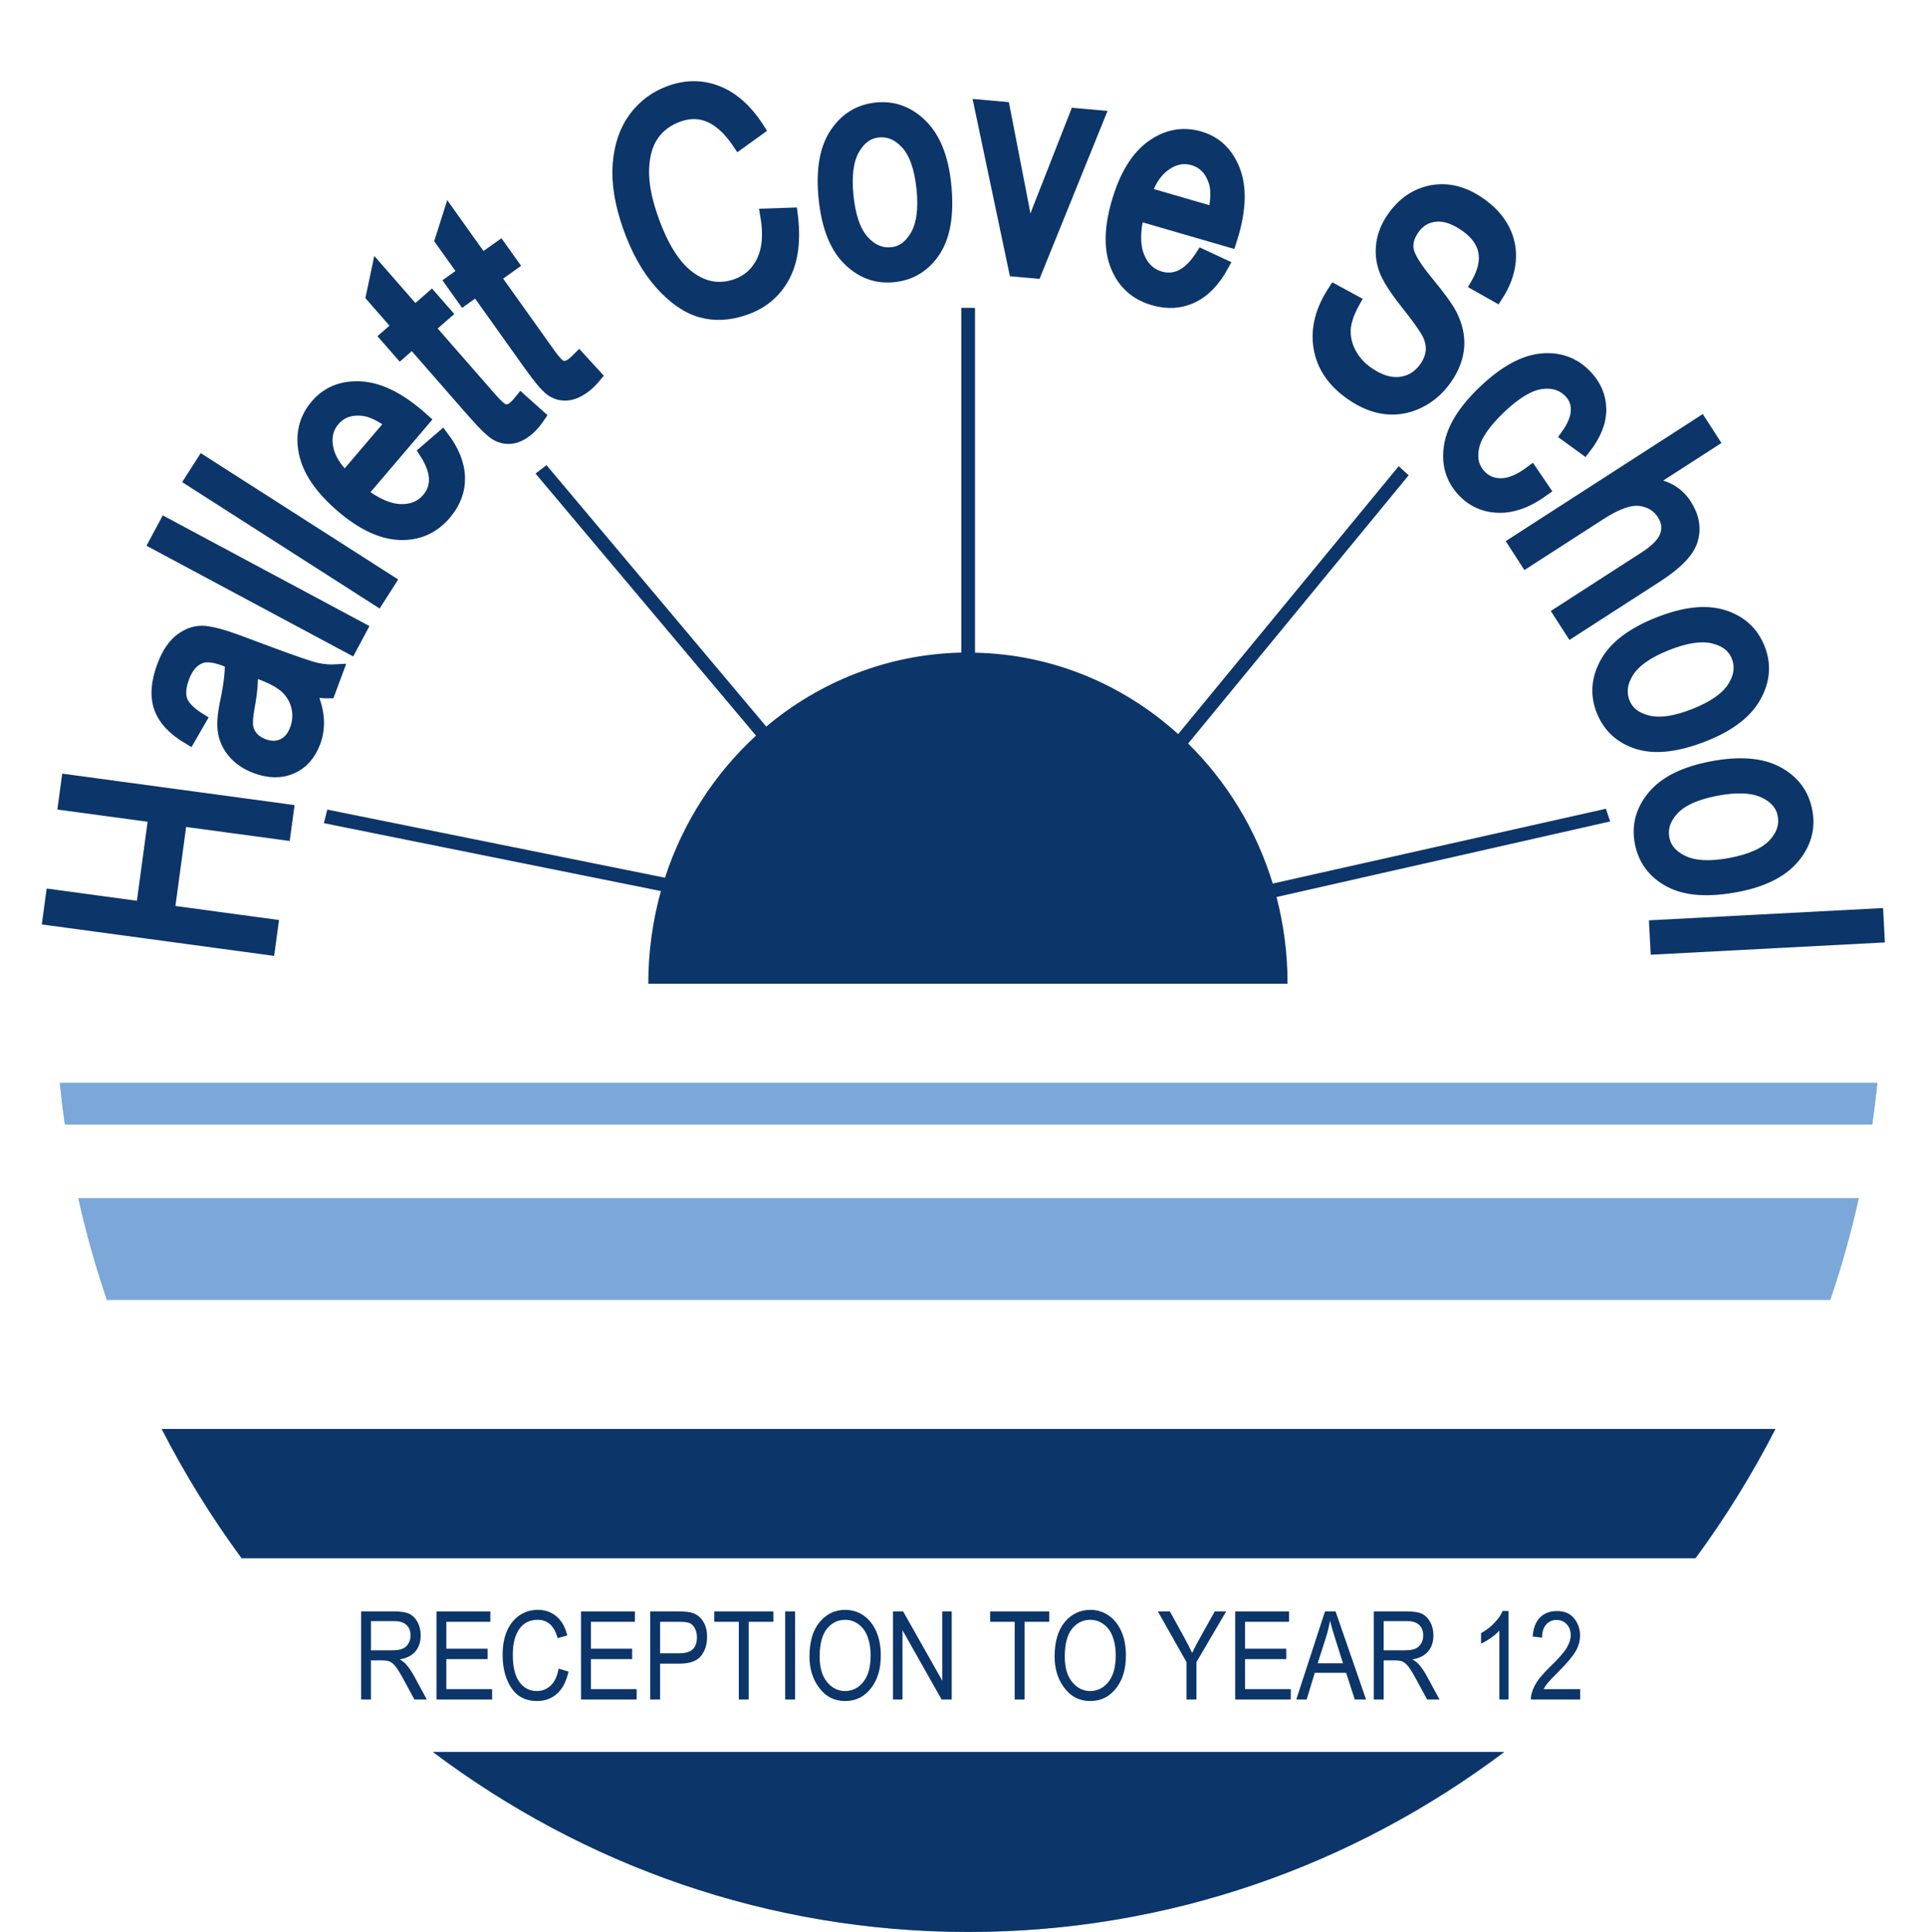
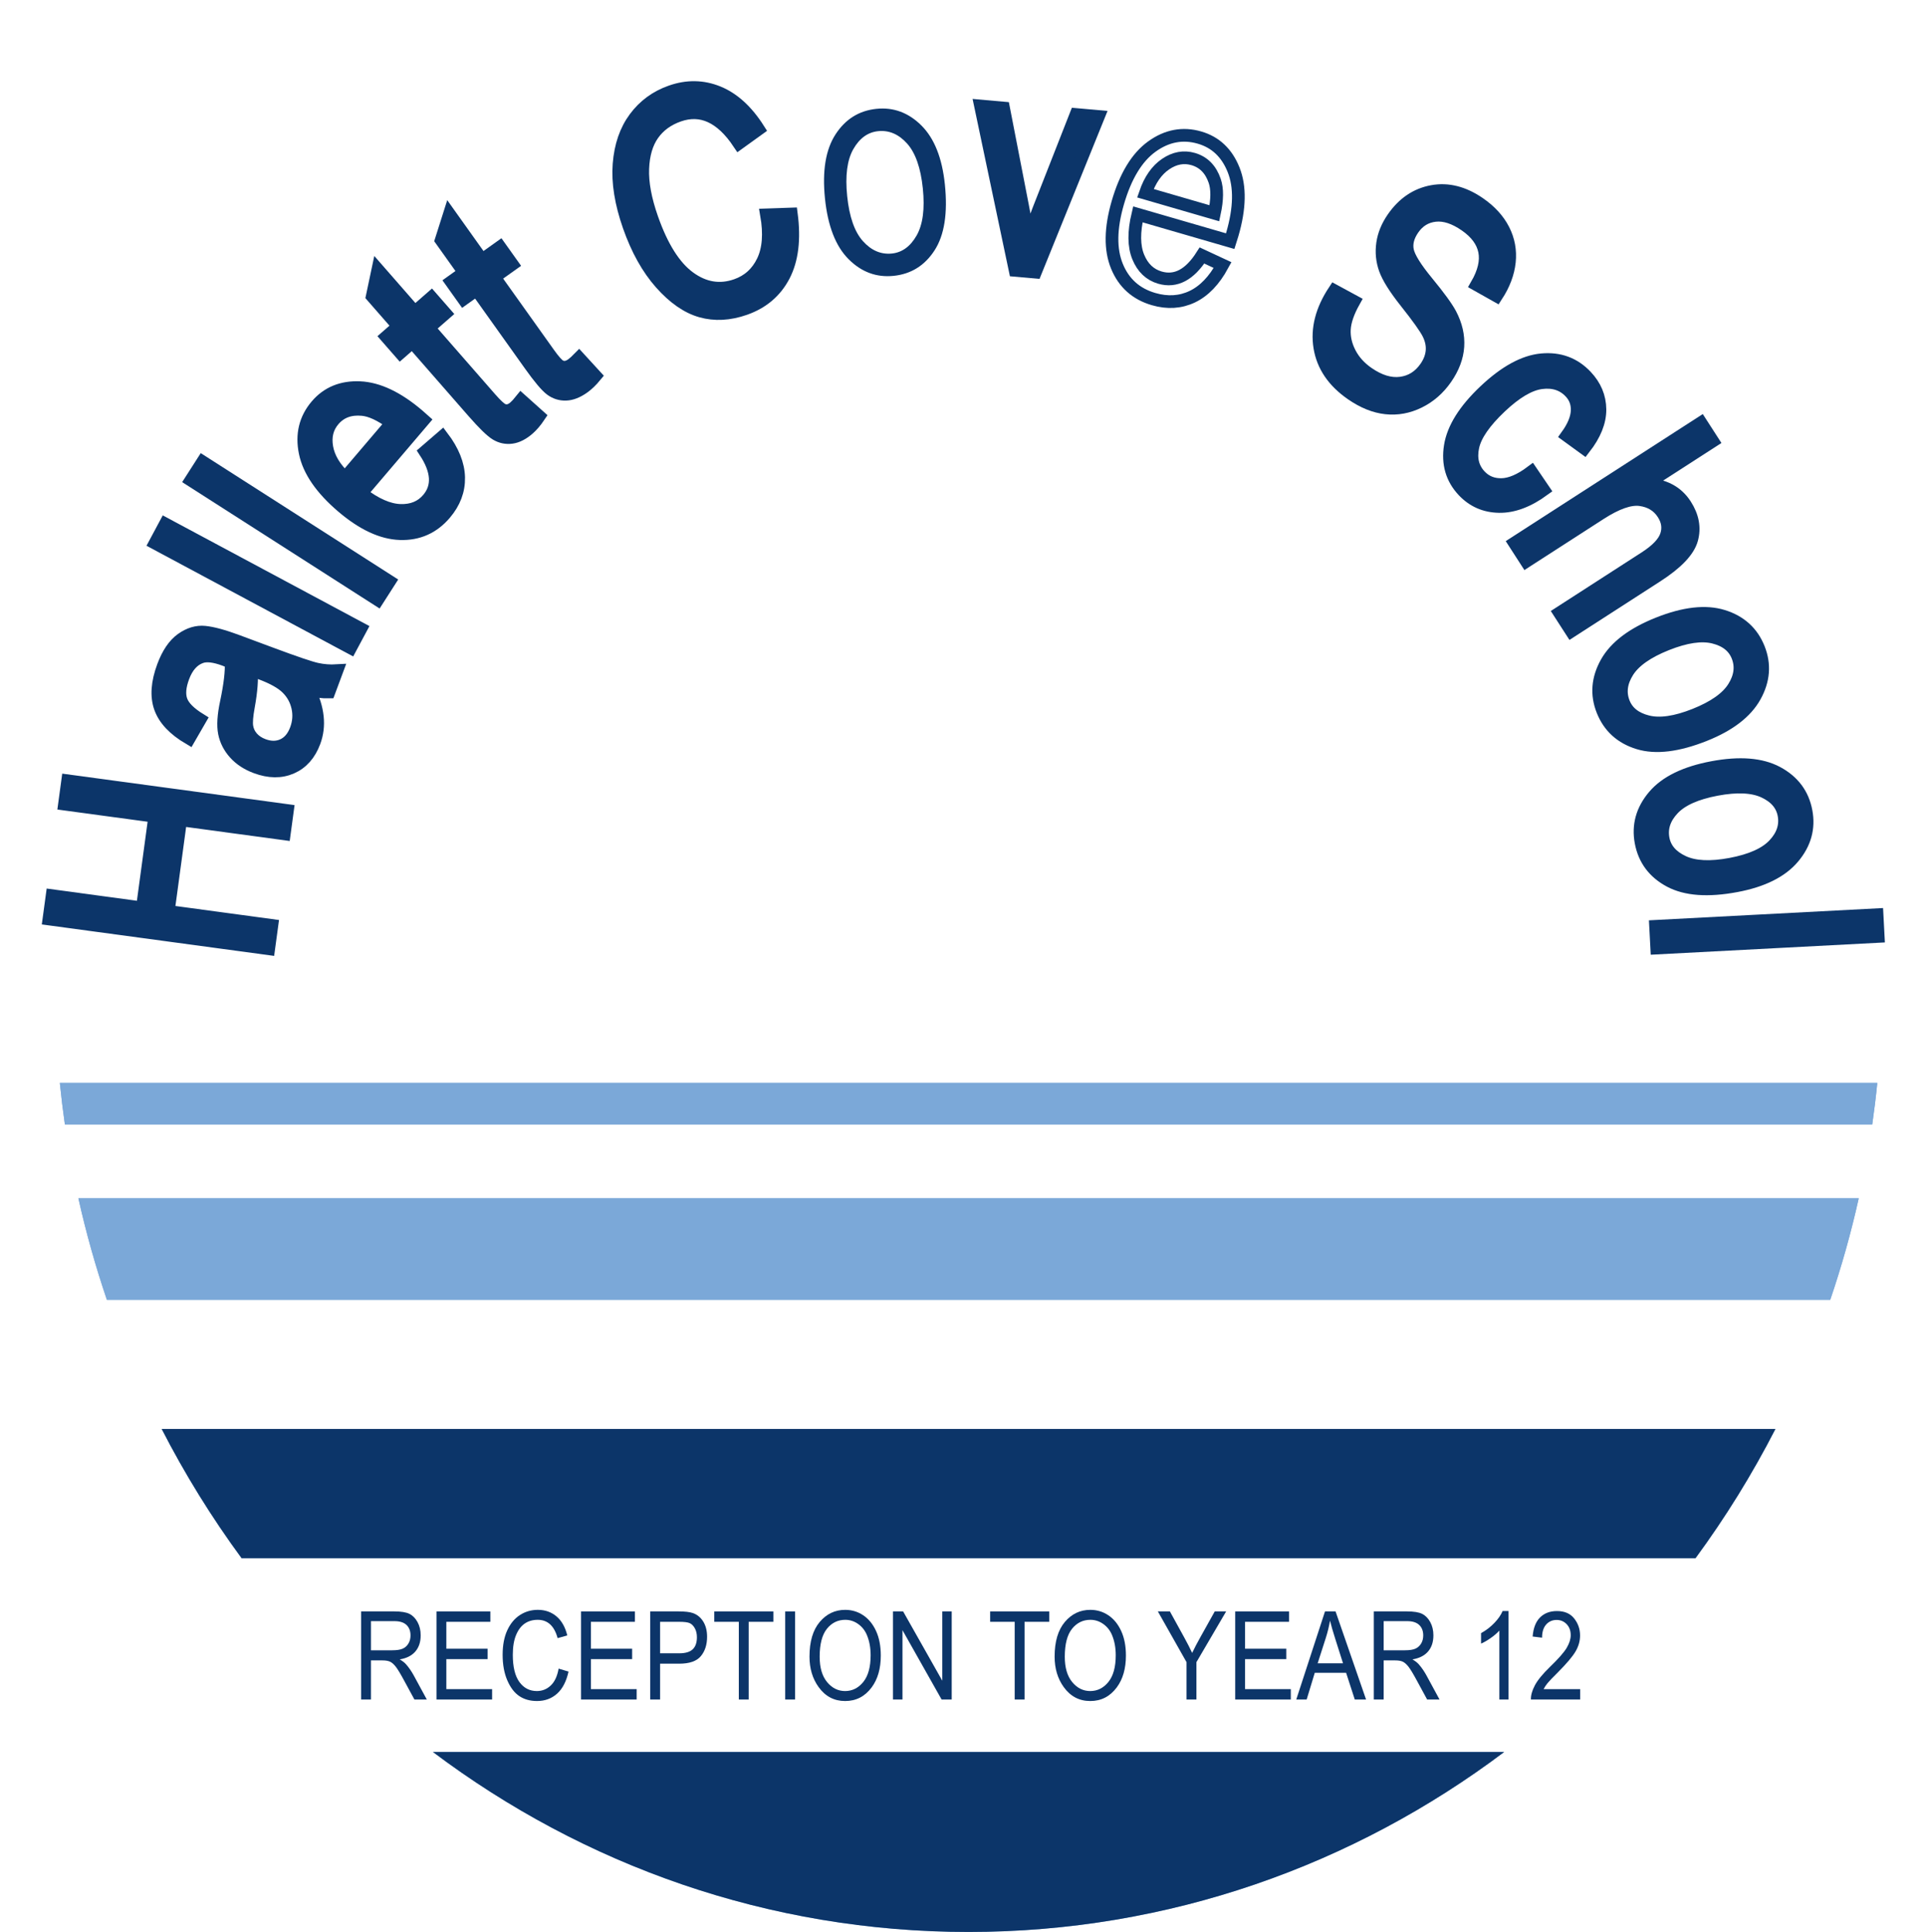
<svg xmlns="http://www.w3.org/2000/svg" version="1.1" id="Layer_1" x="0px" y="0px" width="315px" height="316px" viewBox="0 0 378.023 380.422" enable-background="new 0 0 378.023 380.422" xml:space="preserve">
  <ellipse transform="matrix(-0.003 -1 1 -0.003 -2.54 382.326)" fill="none" cx="189.339" cy="192.429" rx="139.501" ry="136.417" />
  <g enable-background="new    ">
    <path fill="#0C3569" d="M52.309,186.82l-43.269-5.86l0.622-4.589l17.768,2.407l2.442-18.039l-17.768-2.406l0.621-4.589l43.269,5.86   l-0.621,4.589l-20.395-2.762l-2.442,18.039l20.395,2.762L52.309,186.82z" />
  </g>
  <g enable-background="new    ">
    <path fill="none" stroke="#0C3569" stroke-width="2.5" d="M52.309,186.82l-43.269-5.86l0.622-4.589l17.768,2.407l2.442-18.039   l-17.768-2.406l0.621-4.589l43.269,5.86l-0.621,4.589l-20.395-2.762l-2.442,18.039l20.395,2.762L52.309,186.82z" />
  </g>
  <g enable-background="new    ">
    <path fill="#0C3569" d="M60.206,135.728c0.933,1.88,1.492,3.683,1.675,5.409c0.185,1.727-0.014,3.372-0.596,4.938   c-0.921,2.475-2.419,4.166-4.493,5.072c-2.075,0.907-4.405,0.879-6.993-0.083c-1.711-0.637-3.1-1.546-4.164-2.73   c-1.064-1.183-1.745-2.514-2.042-3.992c-0.298-1.479-0.17-3.502,0.383-6.073c0.727-3.459,1.034-6.079,0.922-7.862l-1.273-0.504   c-2.029-0.754-3.585-0.929-4.668-0.524c-1.563,0.559-2.73,1.875-3.502,3.95c-0.697,1.875-0.821,3.424-0.371,4.647   c0.449,1.224,1.687,2.461,3.712,3.712l-2.142,3.709c-2.972-1.748-4.865-3.752-5.677-6.011c-0.812-2.26-0.622-4.991,0.57-8.195   c0.927-2.493,2.134-4.271,3.62-5.335c1.486-1.063,3.006-1.519,4.559-1.365c1.554,0.153,3.689,0.735,6.407,1.746l6.7,2.492   c4.689,1.745,7.676,2.758,8.96,3.037c1.283,0.281,2.596,0.381,3.94,0.3l-1.563,4.204C62.99,136.307,61.668,136.127,60.206,135.728z    M48.863,131.881c0.196,1.751,0.013,4.18-0.549,7.285c-0.332,1.804-0.433,3.113-0.301,3.929c0.131,0.815,0.476,1.54,1.035,2.172   c0.56,0.633,1.295,1.118,2.207,1.458c1.414,0.526,2.705,0.52,3.87-0.021c1.165-0.541,2.028-1.566,2.589-3.077   c0.535-1.438,0.64-2.886,0.313-4.344c-0.327-1.458-1.019-2.714-2.078-3.771c-1.057-1.056-2.806-2.038-5.244-2.945L48.863,131.881z" />
  </g>
  <g enable-background="new    ">
    <path fill="none" stroke="#0C3569" stroke-width="2.5" d="M60.206,135.728c0.933,1.88,1.492,3.683,1.675,5.409   c0.185,1.727-0.014,3.372-0.596,4.938c-0.921,2.475-2.419,4.166-4.493,5.072c-2.075,0.907-4.405,0.879-6.993-0.083   c-1.711-0.637-3.1-1.546-4.164-2.73c-1.064-1.183-1.745-2.514-2.042-3.992c-0.298-1.479-0.17-3.502,0.383-6.073   c0.727-3.459,1.034-6.079,0.922-7.862l-1.273-0.504c-2.029-0.754-3.585-0.929-4.668-0.524c-1.563,0.559-2.73,1.875-3.502,3.95   c-0.697,1.875-0.821,3.424-0.371,4.647c0.449,1.224,1.687,2.461,3.712,3.712l-2.142,3.709c-2.972-1.748-4.865-3.752-5.677-6.011   c-0.812-2.26-0.622-4.991,0.57-8.195c0.927-2.493,2.134-4.271,3.62-5.335c1.486-1.063,3.006-1.519,4.559-1.365   c1.554,0.153,3.689,0.735,6.407,1.746l6.7,2.492c4.689,1.745,7.676,2.758,8.96,3.037c1.283,0.281,2.596,0.381,3.94,0.3   l-1.563,4.204C62.99,136.307,61.668,136.127,60.206,135.728z M48.863,131.881c0.196,1.751,0.013,4.18-0.549,7.285   c-0.332,1.804-0.433,3.113-0.301,3.929c0.131,0.815,0.476,1.54,1.035,2.172c0.56,0.633,1.295,1.118,2.207,1.458   c1.414,0.526,2.705,0.52,3.87-0.021c1.165-0.541,2.028-1.566,2.589-3.077c0.535-1.438,0.64-2.886,0.313-4.344   c-0.327-1.458-1.019-2.714-2.078-3.771c-1.057-1.056-2.806-2.038-5.244-2.945L48.863,131.881z" />
  </g>
  <g enable-background="new    ">
    <path fill="#0C3569" d="M68.43,127.57l-38.491-20.619l2.021-3.774l38.491,20.618L68.43,127.57z" />
  </g>
  <g enable-background="new    ">
    <path fill="none" stroke="#0C3569" stroke-width="2.5" d="M68.43,127.57l-38.491-20.619l2.021-3.774l38.491,20.618L68.43,127.57z" />
  </g>
  <g enable-background="new    ">
-     <path fill="#0C3569" d="M73.77,118.097l-36.774-23.54l2.309-3.606l36.774,23.54L73.77,118.097z" />
+     <path fill="#0C3569" d="M73.77,118.097l-36.774-23.54l2.309-3.606l36.774,23.54z" />
  </g>
  <g enable-background="new    ">
    <path fill="none" stroke="#0C3569" stroke-width="2.5" d="M73.77,118.097l-36.774-23.54l2.309-3.606l36.774,23.54L73.77,118.097z" />
  </g>
  <g enable-background="new    ">
    <path fill="#0C3569" d="M83.098,88.938l3.391-2.926c2.092,2.751,3.165,5.418,3.221,8.003c0.055,2.585-0.843,4.963-2.694,7.137   c-2.33,2.735-5.276,4.044-8.841,3.928c-3.566-0.116-7.352-1.881-11.357-5.292c-4.157-3.541-6.6-7.095-7.332-10.664   c-0.73-3.568,0.019-6.66,2.248-9.277c2.127-2.498,4.976-3.668,8.545-3.51c3.569,0.158,7.388,1.968,11.454,5.432l1.07,0.949   L70.528,97.132c2.818,2.171,5.382,3.296,7.688,3.373c2.308,0.078,4.128-0.667,5.462-2.234   C85.768,95.817,85.575,92.707,83.098,88.938z M67.341,94.074l9.178-10.777c-2.212-1.628-4.141-2.519-5.786-2.67   c-2.39-0.224-4.277,0.476-5.662,2.102c-1.247,1.463-1.688,3.244-1.321,5.341C64.116,90.167,65.313,92.167,67.341,94.074z" />
  </g>
  <g enable-background="new    ">
    <path fill="none" stroke="#0C3569" stroke-width="2.5" d="M83.098,88.938l3.391-2.926c2.092,2.751,3.165,5.418,3.221,8.003   c0.055,2.585-0.843,4.963-2.694,7.137c-2.33,2.735-5.276,4.044-8.841,3.928c-3.566-0.116-7.352-1.881-11.357-5.292   c-4.157-3.541-6.6-7.095-7.332-10.664c-0.73-3.568,0.019-6.66,2.248-9.277c2.127-2.498,4.976-3.668,8.545-3.51   c3.569,0.158,7.388,1.968,11.454,5.432l1.07,0.949L70.528,97.132c2.818,2.171,5.382,3.296,7.688,3.373   c2.308,0.078,4.128-0.667,5.462-2.234C85.768,95.817,85.575,92.707,83.098,88.938z M67.341,94.074l9.178-10.777   c-2.212-1.628-4.141-2.519-5.786-2.67c-2.39-0.224-4.277,0.476-5.662,2.102c-1.247,1.463-1.688,3.244-1.321,5.341   C64.116,90.167,65.313,92.167,67.341,94.074z" />
  </g>
  <g enable-background="new    ">
    <path fill="#0C3569" d="M102.004,78.777l3.555,3.183c-0.683,1.018-1.382,1.841-2.098,2.467c-1.126,0.984-2.231,1.549-3.317,1.694   c-1.086,0.145-2.104-0.067-3.052-0.637c-0.949-0.568-2.455-2.034-4.519-4.396L80.596,67.386l-2.369,2.07l-2.744-3.139l2.369-2.07   l-5.156-5.898l1.107-5.24l7.272,8.32l3.268-2.856l2.744,3.139l-3.268,2.856l12.172,13.926c1.124,1.286,1.945,2.033,2.461,2.241   c0.748,0.295,1.503,0.11,2.263-0.554C101.082,79.861,101.511,79.394,102.004,78.777z" />
  </g>
  <g enable-background="new    ">
    <path fill="none" stroke="#0C3569" stroke-width="2.5" d="M102.004,78.777l3.555,3.183c-0.683,1.018-1.382,1.841-2.098,2.467   c-1.126,0.984-2.231,1.549-3.317,1.694c-1.086,0.145-2.104-0.067-3.052-0.637c-0.949-0.568-2.455-2.034-4.519-4.396L80.596,67.386   l-2.369,2.07l-2.744-3.139l2.369-2.07l-5.156-5.898l1.107-5.24l7.272,8.32l3.268-2.856l2.744,3.139l-3.268,2.856l12.172,13.926   c1.124,1.286,1.945,2.033,2.461,2.241c0.748,0.295,1.503,0.11,2.263-0.554C101.082,79.861,101.511,79.394,102.004,78.777z" />
  </g>
  <g enable-background="new    ">
    <path fill="#0C3569" d="M113.416,70.506l3.223,3.519c-0.78,0.945-1.558,1.695-2.333,2.247c-1.218,0.868-2.373,1.321-3.468,1.357   c-1.095,0.037-2.086-0.275-2.974-0.935s-2.242-2.268-4.063-4.822L93.24,57.054l-2.562,1.826l-2.42-3.396l2.562-1.826l-4.546-6.378   l1.62-5.104l6.413,8.997l3.534-2.519l2.42,3.396l-3.534,2.519l10.736,15.062c0.991,1.391,1.733,2.215,2.227,2.473   c0.715,0.368,1.483,0.259,2.306-0.327C112.39,71.494,112.864,71.071,113.416,70.506z" />
  </g>
  <g enable-background="new    ">
    <path fill="none" stroke="#0C3569" stroke-width="2.5" d="M113.416,70.506l3.223,3.519c-0.78,0.945-1.558,1.695-2.333,2.247   c-1.218,0.868-2.373,1.321-3.468,1.357c-1.095,0.037-2.086-0.275-2.974-0.935s-2.242-2.268-4.063-4.822L93.24,57.054l-2.562,1.826   l-2.42-3.396l2.562-1.826l-4.546-6.378l1.62-5.104l6.413,8.997l3.534-2.519l2.42,3.396l-3.534,2.519l10.736,15.062   c0.991,1.391,1.733,2.215,2.227,2.473c0.715,0.368,1.483,0.259,2.306-0.327C112.39,71.494,112.864,71.071,113.416,70.506z" />
  </g>
  <g enable-background="new    ">
</g>
  <g enable-background="new    ">
</g>
  <g enable-background="new    ">
    <path fill="#0C3569" d="M150.331,42.305l4.881-0.164c0.65,4.969,0.161,9.016-1.469,12.145c-1.631,3.127-4.187,5.301-7.668,6.521   c-3.061,1.072-5.944,1.226-8.651,0.458s-5.344-2.596-7.91-5.486c-2.567-2.891-4.654-6.633-6.265-11.227   c-1.59-4.538-2.243-8.621-1.959-12.246c0.284-3.626,1.329-6.655,3.133-9.088c1.805-2.432,4.166-4.159,7.083-5.181   c3.191-1.118,6.289-1.065,9.292,0.159c3.004,1.226,5.652,3.64,7.945,7.244l-3.845,2.769c-3.471-5.201-7.418-7.027-11.84-5.478   c-2.203,0.772-3.909,2.019-5.12,3.738c-1.21,1.718-1.871,3.967-1.979,6.742c-0.109,2.776,0.49,6.03,1.798,9.762   c1.979,5.645,4.434,9.539,7.366,11.68c2.931,2.143,6.009,2.648,9.235,1.518c2.382-0.835,4.136-2.423,5.26-4.764   C150.741,49.067,150.979,46.034,150.331,42.305z" />
  </g>
  <g enable-background="new    ">
    <path fill="none" stroke="#0C3569" stroke-width="2.5" d="M150.331,42.305l4.881-0.164c0.65,4.969,0.161,9.016-1.469,12.145   c-1.631,3.127-4.187,5.301-7.668,6.521c-3.061,1.072-5.944,1.226-8.651,0.458s-5.344-2.596-7.91-5.486   c-2.567-2.891-4.654-6.633-6.265-11.227c-1.59-4.538-2.243-8.621-1.959-12.246c0.284-3.626,1.329-6.655,3.133-9.088   c1.805-2.432,4.166-4.159,7.083-5.181c3.191-1.118,6.289-1.065,9.292,0.159c3.004,1.226,5.652,3.64,7.945,7.244l-3.845,2.769   c-3.471-5.201-7.418-7.027-11.84-5.478c-2.203,0.772-3.909,2.019-5.12,3.738c-1.21,1.718-1.871,3.967-1.979,6.742   c-0.109,2.776,0.49,6.03,1.798,9.762c1.979,5.645,4.434,9.539,7.366,11.68c2.931,2.143,6.009,2.648,9.235,1.518   c2.382-0.835,4.136-2.423,5.26-4.764C150.741,49.067,150.979,46.034,150.331,42.305z" />
  </g>
  <g enable-background="new    ">
    <path fill="#0C3569" d="M161.835,39.092c-0.559-5.431,0.134-9.644,2.081-12.639c1.946-2.994,4.628-4.668,8.048-5.021   c3.361-0.346,6.314,0.749,8.859,3.281c2.545,2.533,4.085,6.406,4.622,11.621c0.582,5.648-0.096,9.971-2.033,12.964   c-1.937,2.994-4.624,4.667-8.062,5.021c-3.38,0.348-6.339-0.749-8.875-3.293C163.938,48.483,162.392,44.504,161.835,39.092z    M166.208,38.627c0.419,4.074,1.456,7.03,3.109,8.868c1.653,1.839,3.552,2.647,5.696,2.427c2.009-0.207,3.63-1.388,4.862-3.542   c1.232-2.156,1.642-5.25,1.226-9.285c-0.417-4.054-1.454-7-3.106-8.839c-1.653-1.838-3.552-2.647-5.696-2.427   c-2.028,0.209-3.655,1.387-4.878,3.53C166.197,31.504,165.793,34.593,166.208,38.627z" />
  </g>
  <g enable-background="new    ">
-     <path fill="none" stroke="#0C3569" stroke-width="2.5" d="M161.835,39.092c-0.559-5.431,0.134-9.644,2.081-12.639   c1.946-2.994,4.628-4.668,8.048-5.021c3.361-0.346,6.314,0.749,8.859,3.281c2.545,2.533,4.085,6.406,4.622,11.621   c0.582,5.648-0.096,9.971-2.033,12.964c-1.937,2.994-4.624,4.667-8.062,5.021c-3.38,0.348-6.339-0.749-8.875-3.293   C163.938,48.483,162.392,44.504,161.835,39.092z M166.208,38.627c0.419,4.074,1.456,7.03,3.109,8.868   c1.653,1.839,3.552,2.647,5.696,2.427c2.009-0.207,3.63-1.388,4.862-3.542c1.232-2.156,1.642-5.25,1.226-9.285   c-0.417-4.054-1.454-7-3.106-8.839c-1.653-1.838-3.552-2.647-5.696-2.427c-2.028,0.209-3.655,1.387-4.878,3.53   C166.197,31.504,165.793,34.593,166.208,38.627z" />
-   </g>
+     </g>
  <g enable-background="new    ">
    <path fill="#0C3569" d="M199.281,53.237l-6.813-32.363l4.526,0.402l3.761,19.353c0.431,2.191,0.784,4.356,1.063,6.494   c0.516-1.628,1.217-3.58,2.103-5.854l7.348-18.724l4.412,0.392l-12.413,30.654L199.281,53.237z" />
  </g>
  <g enable-background="new    ">
    <path fill="none" stroke="#0C3569" stroke-width="2.5" d="M199.281,53.237l-6.813-32.363l4.526,0.402l3.761,19.353   c0.431,2.191,0.784,4.356,1.063,6.494c0.516-1.628,1.217-3.58,2.103-5.854l7.348-18.724l4.412,0.392l-12.413,30.654L199.281,53.237   z" />
  </g>
  <g enable-background="new    ">
-     <path fill="#0C3569" d="M236.068,50.308l4.061,1.892c-1.65,3.037-3.643,5.11-5.976,6.222c-2.335,1.11-4.872,1.269-7.613,0.473   c-3.449-1.001-5.854-3.152-7.211-6.451c-1.358-3.299-1.304-7.476,0.163-12.529c1.522-5.245,3.76-8.932,6.714-11.063   c2.953-2.13,6.08-2.716,9.38-1.758c3.151,0.914,5.389,3.032,6.71,6.352c1.322,3.319,1.237,7.544-0.251,12.674l-0.427,1.365   l-18.181-5.277c-0.823,3.463-0.797,6.262,0.081,8.397c0.875,2.136,2.301,3.49,4.278,4.064   C230.891,55.567,233.649,54.114,236.068,50.308z M224.918,38.046l13.594,3.946c0.577-2.686,0.597-4.81,0.06-6.372   c-0.776-2.272-2.189-3.707-4.241-4.302c-1.847-0.536-3.649-0.206-5.412,0.988C227.155,33.5,225.823,35.414,224.918,38.046z" />
-   </g>
+     </g>
  <g enable-background="new    ">
    <path fill="none" stroke="#0C3569" stroke-width="2.5" d="M236.068,50.308l4.061,1.892c-1.65,3.037-3.643,5.11-5.976,6.222   c-2.335,1.11-4.872,1.269-7.613,0.473c-3.449-1.001-5.854-3.152-7.211-6.451c-1.358-3.299-1.304-7.476,0.163-12.529   c1.522-5.245,3.76-8.932,6.714-11.063c2.953-2.13,6.08-2.716,9.38-1.758c3.151,0.914,5.389,3.032,6.71,6.352   c1.322,3.319,1.237,7.544-0.251,12.674l-0.427,1.365l-18.181-5.277c-0.823,3.463-0.797,6.262,0.081,8.397   c0.875,2.136,2.301,3.49,4.278,4.064C230.891,55.567,233.649,54.114,236.068,50.308z M224.918,38.046l13.594,3.946   c0.577-2.686,0.597-4.81,0.06-6.372c-0.776-2.272-2.189-3.707-4.241-4.302c-1.847-0.536-3.649-0.206-5.412,0.988   C227.155,33.5,225.823,35.414,224.918,38.046z" />
  </g>
  <g enable-background="new    ">
</g>
  <g enable-background="new    ">
</g>
  <g enable-background="new    ">
    <path fill="#0C3569" d="M262.135,57.237l3.863,2.097c-1.178,2.107-1.809,3.946-1.895,5.519c-0.085,1.571,0.271,3.128,1.068,4.672   c0.797,1.543,1.986,2.862,3.567,3.957c2.266,1.57,4.418,2.224,6.455,1.96s3.683-1.299,4.936-3.106   c0.733-1.059,1.146-2.141,1.238-3.246s-0.145-2.228-0.712-3.369c-0.569-1.142-2.058-3.229-4.466-6.265   c-2.143-2.704-3.5-4.87-4.072-6.499s-0.734-3.305-0.484-5.028c0.248-1.724,0.934-3.393,2.054-5.009   c2.013-2.904,4.576-4.644,7.689-5.216s6.227,0.22,9.339,2.377c2.139,1.482,3.71,3.211,4.717,5.188   c1.004,1.977,1.389,4.08,1.155,6.309c-0.234,2.229-1.077,4.46-2.529,6.69l-3.899-2.195c1.425-2.466,1.942-4.669,1.55-6.608   c-0.394-1.939-1.65-3.644-3.774-5.115c-2.154-1.493-4.141-2.139-5.958-1.937c-1.817,0.202-3.269,1.086-4.354,2.652   c-1.007,1.453-1.372,2.866-1.096,4.241c0.275,1.375,1.582,3.478,3.917,6.31c2.282,2.771,3.794,4.85,4.534,6.236   c1.118,2.134,1.608,4.257,1.471,6.37c-0.139,2.112-0.925,4.204-2.359,6.274c-1.424,2.054-3.192,3.598-5.303,4.633   c-2.11,1.035-4.281,1.431-6.511,1.188c-2.23-0.242-4.486-1.154-6.77-2.736c-3.559-2.466-5.638-5.525-6.237-9.178   C258.669,64.752,259.625,61.03,262.135,57.237z" />
  </g>
  <g enable-background="new    ">
    <path fill="none" stroke="#0C3569" stroke-width="2.5" d="M262.135,57.237l3.863,2.097c-1.178,2.107-1.809,3.946-1.895,5.519   c-0.085,1.571,0.271,3.128,1.068,4.672c0.797,1.543,1.986,2.862,3.567,3.957c2.266,1.57,4.418,2.224,6.455,1.96   s3.683-1.299,4.936-3.106c0.733-1.059,1.146-2.141,1.238-3.246s-0.145-2.228-0.712-3.369c-0.569-1.142-2.058-3.229-4.466-6.265   c-2.143-2.704-3.5-4.87-4.072-6.499s-0.734-3.305-0.484-5.028c0.248-1.724,0.934-3.393,2.054-5.009   c2.013-2.904,4.576-4.644,7.689-5.216s6.227,0.22,9.339,2.377c2.139,1.482,3.71,3.211,4.717,5.188   c1.004,1.977,1.389,4.08,1.155,6.309c-0.234,2.229-1.077,4.46-2.529,6.69l-3.899-2.195c1.425-2.466,1.942-4.669,1.55-6.608   c-0.394-1.939-1.65-3.644-3.774-5.115c-2.154-1.493-4.141-2.139-5.958-1.937c-1.817,0.202-3.269,1.086-4.354,2.652   c-1.007,1.453-1.372,2.866-1.096,4.241c0.275,1.375,1.582,3.478,3.917,6.31c2.282,2.771,3.794,4.85,4.534,6.236   c1.118,2.134,1.608,4.257,1.471,6.37c-0.139,2.112-0.925,4.204-2.359,6.274c-1.424,2.054-3.192,3.598-5.303,4.633   c-2.11,1.035-4.281,1.431-6.511,1.188c-2.23-0.242-4.486-1.154-6.77-2.736c-3.559-2.466-5.638-5.525-6.237-9.178   C258.669,64.752,259.625,61.03,262.135,57.237z" />
  </g>
  <g enable-background="new    ">
    <path fill="#0C3569" d="M300.931,92.91l2.405,3.539c-3.074,2.241-6.003,3.334-8.785,3.281c-2.784-0.052-5.116-1.073-6.999-3.062   c-2.281-2.412-3.147-5.356-2.596-8.831c0.552-3.476,2.811-7.091,6.777-10.844c3.994-3.78,7.734-5.83,11.22-6.147   c3.485-0.317,6.396,0.757,8.731,3.226c1.802,1.904,2.714,4.082,2.737,6.533c0.022,2.45-1.004,5.005-3.079,7.666l-3.425-2.493   c1.27-1.763,1.941-3.375,2.016-4.836c0.073-1.46-0.377-2.705-1.351-3.734c-1.454-1.537-3.355-2.152-5.7-1.843   c-2.347,0.308-5.033,1.896-8.063,4.762c-3.129,2.961-4.937,5.588-5.421,7.877c-0.485,2.29-0.014,4.19,1.415,5.699   c1.121,1.186,2.543,1.756,4.268,1.716C296.806,95.376,298.756,94.54,300.931,92.91z" />
  </g>
  <g enable-background="new    ">
    <path fill="none" stroke="#0C3569" stroke-width="2.5" d="M300.931,92.91l2.405,3.539c-3.074,2.241-6.003,3.334-8.785,3.281   c-2.784-0.052-5.116-1.073-6.999-3.062c-2.281-2.412-3.147-5.356-2.596-8.831c0.552-3.476,2.811-7.091,6.777-10.844   c3.994-3.78,7.734-5.83,11.22-6.147c3.485-0.317,6.396,0.757,8.731,3.226c1.802,1.904,2.714,4.082,2.737,6.533   c0.022,2.45-1.004,5.005-3.079,7.666l-3.425-2.493c1.27-1.763,1.941-3.375,2.016-4.836c0.073-1.46-0.377-2.705-1.351-3.734   c-1.454-1.537-3.355-2.152-5.7-1.843c-2.347,0.308-5.033,1.896-8.063,4.762c-3.129,2.961-4.937,5.588-5.421,7.877   c-0.485,2.29-0.014,4.19,1.415,5.699c1.121,1.186,2.543,1.756,4.268,1.716C296.806,95.376,298.756,94.54,300.931,92.91z" />
  </g>
  <g enable-background="new    ">
    <path fill="#0C3569" d="M297.601,106.927l36.696-23.667l2.32,3.598l-13.167,8.492c1.766,0.063,3.297,0.433,4.596,1.109   c1.298,0.676,2.363,1.659,3.195,2.948c1.462,2.268,1.879,4.535,1.249,6.801c-0.629,2.266-2.914,4.669-6.852,7.209l-16.847,10.865   l-2.32-3.598l16.847-10.865c2.303-1.485,3.696-2.952,4.182-4.396c0.486-1.445,0.276-2.869-0.629-4.273   c-1.01-1.566-2.513-2.485-4.508-2.758c-1.996-0.273-4.629,0.645-7.899,2.754l-14.543,9.379L297.601,106.927z" />
  </g>
  <g enable-background="new    ">
    <path fill="none" stroke="#0C3569" stroke-width="2.5" d="M297.601,106.927l36.696-23.667l2.32,3.598l-13.167,8.492   c1.766,0.063,3.297,0.433,4.596,1.109c1.298,0.676,2.363,1.659,3.195,2.948c1.462,2.268,1.879,4.535,1.249,6.801   c-0.629,2.266-2.914,4.669-6.852,7.209l-16.847,10.865l-2.32-3.598l16.847-10.865c2.303-1.485,3.696-2.952,4.182-4.396   c0.486-1.445,0.276-2.869-0.629-4.273c-1.01-1.566-2.513-2.485-4.508-2.758c-1.996-0.273-4.629,0.645-7.899,2.754l-14.543,9.379   L297.601,106.927z" />
  </g>
  <g enable-background="new    ">
    <path fill="#0C3569" d="M325.922,122.769c5.073-2.02,9.316-2.502,12.729-1.448c3.412,1.056,5.754,3.181,7.025,6.373   c1.25,3.14,1.003,6.279-0.739,9.417c-1.742,3.139-5.049,5.678-9.919,7.617c-5.276,2.101-9.62,2.627-13.028,1.583   c-3.409-1.047-5.752-3.176-7.031-6.387c-1.257-3.157-1.007-6.302,0.748-9.436C317.462,127.354,320.867,124.781,325.922,122.769z    M327.562,126.849c-3.806,1.515-6.366,3.319-7.685,5.411c-1.318,2.093-1.578,4.139-0.781,6.142c0.748,1.876,2.326,3.113,4.735,3.71   c2.41,0.597,5.5,0.147,9.269-1.354c3.786-1.507,6.338-3.307,7.656-5.4c1.317-2.092,1.578-4.139,0.781-6.141   c-0.755-1.895-2.331-3.138-4.728-3.73C334.413,124.895,331.33,125.349,327.562,126.849z" />
  </g>
  <g enable-background="new    ">
    <path fill="none" stroke="#0C3569" stroke-width="2.5" d="M325.922,122.769c5.073-2.02,9.316-2.502,12.729-1.448   c3.412,1.056,5.754,3.181,7.025,6.373c1.25,3.14,1.003,6.279-0.739,9.417c-1.742,3.139-5.049,5.678-9.919,7.617   c-5.276,2.101-9.62,2.627-13.028,1.583c-3.409-1.047-5.752-3.176-7.031-6.387c-1.257-3.157-1.007-6.302,0.748-9.436   C317.462,127.354,320.867,124.781,325.922,122.769z M327.562,126.849c-3.806,1.515-6.366,3.319-7.685,5.411   c-1.318,2.093-1.578,4.139-0.781,6.142c0.748,1.876,2.326,3.113,4.735,3.71c2.41,0.597,5.5,0.147,9.269-1.354   c3.786-1.507,6.338-3.307,7.656-5.4c1.317-2.092,1.578-4.139,0.781-6.141c-0.755-1.895-2.331-3.138-4.728-3.73   C334.413,124.895,331.33,125.349,327.562,126.849z" />
  </g>
  <g enable-background="new    ">
    <path fill="#0C3569" d="M336.565,151.128c5.366-1.009,9.623-0.669,12.77,1.022c3.146,1.69,5.037,4.225,5.672,7.603   c0.625,3.32-0.219,6.354-2.531,9.101c-2.313,2.747-6.045,4.604-11.196,5.573c-5.582,1.05-9.945,0.733-13.09-0.947   s-5.036-4.221-5.675-7.617c-0.628-3.34,0.22-6.379,2.544-9.118C327.382,154.006,331.218,152.134,336.565,151.128z M337.392,155.449   c-4.025,0.757-6.885,2.035-8.58,3.836c-1.695,1.8-2.342,3.76-1.943,5.879c0.372,1.983,1.685,3.5,3.935,4.55   c2.251,1.048,5.369,1.199,9.355,0.449c4.005-0.753,6.855-2.03,8.55-3.831c1.694-1.8,2.343-3.76,1.944-5.878   c-0.376-2.004-1.685-3.527-3.924-4.567C344.49,154.844,341.378,154.7,337.392,155.449z" />
  </g>
  <g enable-background="new    ">
    <path fill="none" stroke="#0C3569" stroke-width="2.5" d="M336.565,151.128c5.366-1.009,9.623-0.669,12.77,1.022   c3.146,1.69,5.037,4.225,5.672,7.603c0.625,3.32-0.219,6.354-2.531,9.101c-2.313,2.747-6.045,4.604-11.196,5.573   c-5.582,1.05-9.945,0.733-13.09-0.947s-5.036-4.221-5.675-7.617c-0.628-3.34,0.22-6.379,2.544-9.118   C327.382,154.006,331.218,152.134,336.565,151.128z M337.392,155.449c-4.025,0.757-6.885,2.035-8.58,3.836   c-1.695,1.8-2.342,3.76-1.943,5.879c0.372,1.983,1.685,3.5,3.935,4.55c2.251,1.048,5.369,1.199,9.355,0.449   c4.005-0.753,6.855-2.03,8.55-3.831c1.694-1.8,2.343-3.76,1.944-5.878c-0.376-2.004-1.685-3.527-3.924-4.567   C344.49,154.844,341.378,154.7,337.392,155.449z" />
  </g>
  <g enable-background="new    ">
    <path fill="#0C3569" d="M325.381,182.405l43.604-2.288l0.225,4.275l-43.604,2.288L325.381,182.405z" />
  </g>
  <g enable-background="new    ">
    <path fill="none" stroke="#0C3569" stroke-width="2.5" d="M325.381,182.405l43.604-2.288l0.225,4.275l-43.604,2.288   L325.381,182.405z" />
  </g>
  <g>
    <g id="XMLID_1_">
-       <path fill="#0C3569" d="M315.597,159.252l0.83,2.5l-65.681,14.88c1.41,5.44,2.17,11.16,2.17,17.07h-125.62h-0.25    c0-6.33,0.87-12.45,2.49-18.24l-66.36-13.37l0.671-2.67l66.489,13.41c3.54-10.91,9.801-20.52,17.92-27.98l-43.409-51.6l2.159-1.66    l43.271,51.48c10.479-8.83,23.92-14.252,38.399-14.572V60.612l2.7,0.01v67.9c15.3,0.31,29.261,6.31,40,16.03l43.425-52.755    l1.955,1.795l-43.42,52.82c7.609,7.49,13.41,16.94,16.66,27.57L315.597,159.252z" />
-     </g>
+       </g>
    <path fill="#7BA8D8" d="M46.972,306.825h286.27c5.877-7.998,11.146-16.502,15.734-25.441H31.239   C35.827,290.323,41.096,298.827,46.972,306.825L46.972,306.825z M295.57,344.987H84.644   c29.632,22.293,66.068,35.438,105.463,35.438C229.501,380.424,265.939,367.28,295.57,344.987L295.57,344.987z M20.447,255.942   h339.32c2.215-6.506,4.094-13.177,5.611-19.99H14.835C16.354,242.765,18.231,249.436,20.447,255.942L20.447,255.942z    M12.178,221.415h355.858c0.39-2.707,0.722-5.435,0.994-8.179H11.183C11.458,215.98,11.79,218.708,12.178,221.415L12.178,221.415z" />
    <path fill="#0C3569" d="M46.972,306.825h286.27c5.877-7.998,11.146-16.502,15.734-25.441H31.239   C35.827,290.323,41.096,298.827,46.972,306.825L46.972,306.825z" />
    <path fill="#0C3569" d="M295.57,344.987H84.644c29.632,22.293,66.068,35.438,105.463,35.438   C229.501,380.424,265.939,367.28,295.57,344.987L295.57,344.987z" />
    <path fill="#7BA8D8" d="M20.447,255.942h339.32c2.215-6.506,4.094-13.177,5.611-19.99H14.835   C16.354,242.765,18.231,249.436,20.447,255.942L20.447,255.942z" />
    <path fill="#7BA8D8" d="M12.178,221.415h355.858c0.39-2.707,0.722-5.435,0.994-8.179H11.183   C11.458,215.98,11.79,218.708,12.178,221.415L12.178,221.415z" />
  </g>
  <g enable-background="new    ">
    <path fill="#0C3569" d="M70.502,334.653v-17.35h6.506c1.359,0,2.362,0.162,3.009,0.485s1.178,0.861,1.593,1.614   s0.623,1.627,0.623,2.619c0,1.31-0.352,2.369-1.056,3.182c-0.704,0.813-1.727,1.329-3.07,1.55c0.545,0.317,0.96,0.64,1.245,0.964   c0.578,0.663,1.086,1.4,1.526,2.213l2.563,4.723h-2.441l-1.957-3.607c-0.758-1.411-1.33-2.361-1.716-2.852   c-0.386-0.49-0.76-0.82-1.122-0.99s-0.868-0.255-1.518-0.255h-2.244v7.704H70.502z M72.443,324.96h4.175   c0.911,0,1.603-0.106,2.075-0.319c0.472-0.213,0.846-0.549,1.123-1.006s0.415-0.99,0.415-1.598c0-0.876-0.265-1.564-0.793-2.065   s-1.314-0.751-2.355-0.751h-4.639V324.96z" />
    <path fill="#0C3569" d="M85.345,334.653v-17.35h10.607v2.048h-8.667v5.302h8.117v2.047h-8.117v5.906h9.008v2.047H85.345z" />
    <path fill="#0C3569" d="M109.39,328.57l1.953,0.58c-0.432,1.948-1.186,3.402-2.264,4.36c-1.079,0.959-2.391,1.438-3.937,1.438   c-1.359,0-2.521-0.321-3.485-0.966c-0.964-0.643-1.754-1.675-2.368-3.096c-0.614-1.422-0.921-3.1-0.921-5.033   c0-1.91,0.307-3.527,0.922-4.85c0.615-1.322,1.448-2.32,2.499-2.996c1.051-0.675,2.224-1.012,3.519-1.012   c1.417,0,2.635,0.426,3.653,1.28s1.73,2.107,2.138,3.761l-1.904,0.532c-0.652-2.406-1.96-3.609-3.923-3.609   c-0.978,0-1.826,0.243-2.542,0.729c-0.717,0.485-1.29,1.241-1.718,2.269c-0.428,1.026-0.642,2.325-0.642,3.896   c0,2.377,0.432,4.159,1.294,5.348c0.863,1.188,2.01,1.783,3.442,1.783c1.058,0,1.971-0.365,2.74-1.096   C108.615,331.16,109.13,330.053,109.39,328.57z" />
    <path fill="#0C3569" d="M113.809,334.653v-17.35h10.607v2.048h-8.667v5.302h8.117v2.047h-8.117v5.906h9.008v2.047H113.809z" />
    <path fill="#0C3569" d="M127.431,334.653v-17.35h5.529c1.302,0,2.262,0.111,2.88,0.332c0.846,0.3,1.521,0.855,2.026,1.668   c0.504,0.813,0.757,1.811,0.757,2.994c0,1.563-0.411,2.837-1.233,3.822c-0.822,0.986-2.242,1.48-4.26,1.48h-3.76v7.053H127.431z    M129.371,325.552h3.796c1.196,0,2.071-0.263,2.624-0.787s0.83-1.315,0.83-2.372c0-0.688-0.136-1.275-0.409-1.764   c-0.273-0.489-0.603-0.824-0.989-1.006c-0.387-0.182-1.084-0.272-2.093-0.272h-3.76V325.552z" />
    <path fill="#0C3569" d="M144.873,334.653v-15.302h-4.833v-2.048h11.632v2.048h-4.858v15.302H144.873z" />
    <path fill="#0C3569" d="M154.004,334.653v-17.35h1.94v17.35H154.004z" />
    <path fill="#0C3569" d="M158.788,326.204c0-2.959,0.671-5.233,2.014-6.823c1.343-1.589,3.015-2.384,5.017-2.384   c1.293,0,2.474,0.354,3.54,1.064s1.91,1.742,2.533,3.095s0.934,2.964,0.934,4.835c0,2.571-0.602,4.666-1.806,6.283   c-1.327,1.783-3.064,2.675-5.212,2.675c-2.165,0-3.906-0.915-5.224-2.745C159.386,330.546,158.788,328.546,158.788,326.204z    M160.79,326.233c0,2.141,0.486,3.801,1.459,4.98c0.972,1.181,2.154,1.771,3.546,1.771c1.424,0,2.618-0.597,3.583-1.789   c0.964-1.192,1.446-2.945,1.446-5.259c0-1.493-0.249-2.827-0.745-4.003c-0.383-0.9-0.958-1.621-1.727-2.162   s-1.609-0.812-2.521-0.812c-1.465,0-2.671,0.593-3.619,1.776C161.264,321.921,160.79,323.753,160.79,326.233z" />
    <path fill="#0C3569" d="M175.23,334.653v-17.35h1.989l7.714,13.648v-13.648h1.855v17.35h-1.99l-7.702-13.65v13.65H175.23z" />
    <path fill="#0C3569" d="M199.19,334.653v-15.302h-4.833v-2.048h11.632v2.048h-4.858v15.302H199.19z" />
    <path fill="#0C3569" d="M207.051,326.204c0-2.959,0.672-5.233,2.014-6.823c1.344-1.589,3.016-2.384,5.018-2.384   c1.293,0,2.474,0.354,3.539,1.064c1.066,0.71,1.91,1.742,2.533,3.095s0.934,2.964,0.934,4.835c0,2.571-0.602,4.666-1.807,6.283   c-1.326,1.783-3.063,2.675-5.211,2.675c-2.166,0-3.906-0.915-5.225-2.745C207.649,330.546,207.051,328.546,207.051,326.204z    M209.052,326.233c0,2.141,0.486,3.801,1.459,4.98c0.973,1.181,2.154,1.771,3.546,1.771c1.424,0,2.618-0.597,3.583-1.789   c0.963-1.192,1.445-2.945,1.445-5.259c0-1.493-0.248-2.827-0.744-4.003c-0.383-0.9-0.958-1.621-1.727-2.162   c-0.77-0.541-1.609-0.812-2.521-0.812c-1.465,0-2.671,0.593-3.619,1.776C209.527,321.921,209.052,323.753,209.052,326.233z" />
    <path fill="#0C3569" d="M233.025,334.653v-7.35l-5.651-10h2.372l2.881,5.236c0.57,1.035,1.07,2.015,1.502,2.938   c0.432-0.908,0.967-1.931,1.602-3.068l2.851-5.106h2.244l-5.858,10v7.35H233.025z" />
    <path fill="#0C3569" d="M242.607,334.653v-17.35h10.607v2.048h-8.667v5.302h8.117v2.047h-8.117v5.906h9.009v2.047H242.607z" />
    <path fill="#0C3569" d="M254.63,334.653l5.659-17.35h2.076l6.009,17.35h-2.222l-1.707-5.254h-6.173l-1.595,5.254H254.63z    M258.84,327.528h4.998l-1.525-4.805c-0.471-1.475-0.816-2.674-1.037-3.598c-0.189,1.113-0.457,2.218-0.803,3.314L258.84,327.528z" />
    <path fill="#0C3569" d="M269.9,334.653v-17.35h6.506c1.358,0,2.361,0.162,3.008,0.485c0.647,0.323,1.178,0.861,1.594,1.614   c0.414,0.753,0.622,1.627,0.622,2.619c0,1.31-0.353,2.369-1.056,3.182c-0.704,0.813-1.728,1.329-3.07,1.55   c0.545,0.317,0.961,0.64,1.245,0.964c0.577,0.663,1.087,1.4,1.526,2.213l2.563,4.723h-2.441l-1.957-3.607   c-0.758-1.411-1.33-2.361-1.716-2.852s-0.76-0.82-1.122-0.99c-0.361-0.17-0.867-0.255-1.518-0.255h-2.244v7.704H269.9z    M271.84,324.96h4.176c0.91,0,1.603-0.106,2.074-0.319c0.473-0.213,0.846-0.549,1.123-1.006s0.415-0.99,0.415-1.598   c0-0.876-0.265-1.564-0.794-2.065c-0.528-0.501-1.313-0.751-2.355-0.751h-4.639V324.96z" />
    <path fill="#0C3569" d="M296.424,334.653h-1.807v-13.574c-0.415,0.474-0.973,0.957-1.672,1.449c-0.7,0.494-1.343,0.867-1.929,1.119   v-2.06c0.993-0.552,1.869-1.227,2.63-2.023c0.762-0.797,1.296-1.574,1.605-2.331h1.172V334.653z" />
    <path fill="#0C3569" d="M310.534,332.606v2.047h-9.704c-0.024-0.828,0.233-1.756,0.775-2.783c0.541-1.025,1.531-2.238,2.972-3.635   c1.685-1.627,2.787-2.885,3.308-3.772c0.521-0.889,0.781-1.716,0.781-2.481c0-0.885-0.267-1.605-0.799-2.162   c-0.533-0.557-1.19-0.835-1.972-0.835c-0.838,0-1.525,0.301-2.063,0.903c-0.537,0.602-0.806,1.464-0.806,2.588l-1.855-0.225   c0.13-1.664,0.616-2.918,1.459-3.758c0.842-0.84,1.95-1.26,3.326-1.26c1.497,0,2.63,0.488,3.398,1.467   c0.77,0.978,1.154,2.089,1.154,3.335c0,1.104-0.302,2.163-0.903,3.176c-0.603,1.014-1.746,2.365-3.431,4.055   c-1.073,1.066-1.768,1.793-2.081,2.18c-0.313,0.387-0.567,0.774-0.763,1.161H310.534z" />
  </g>
</svg>